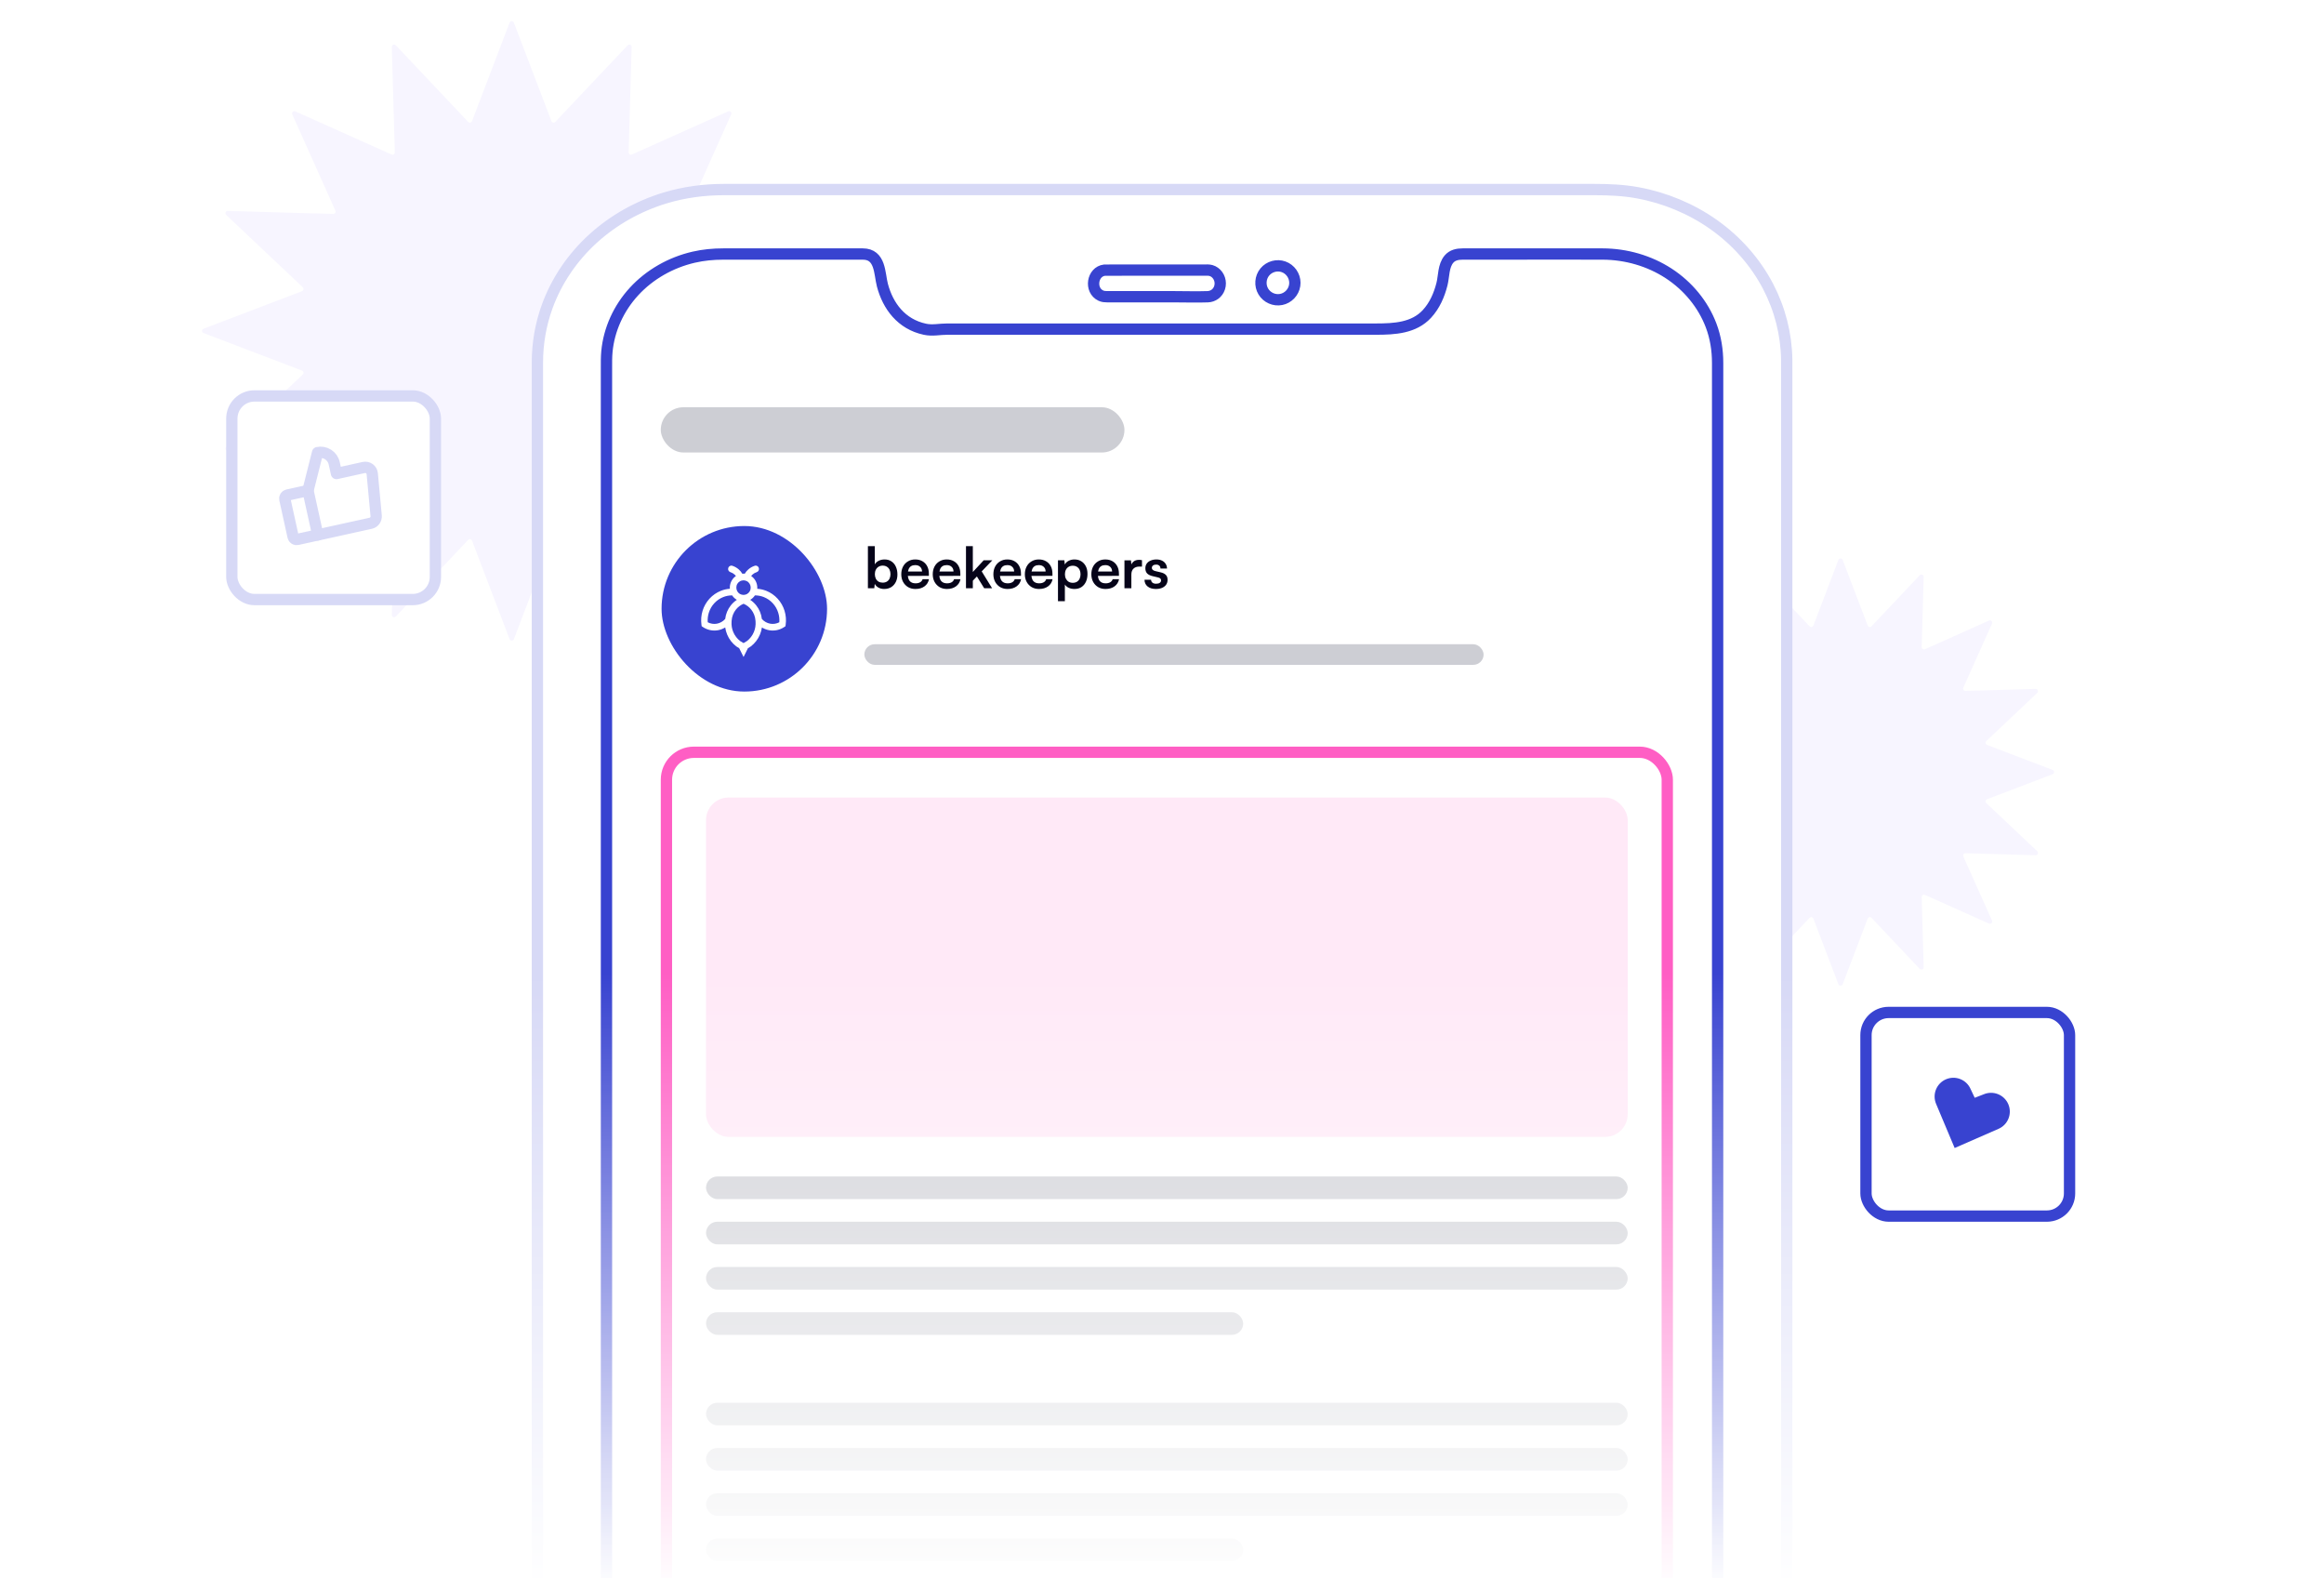
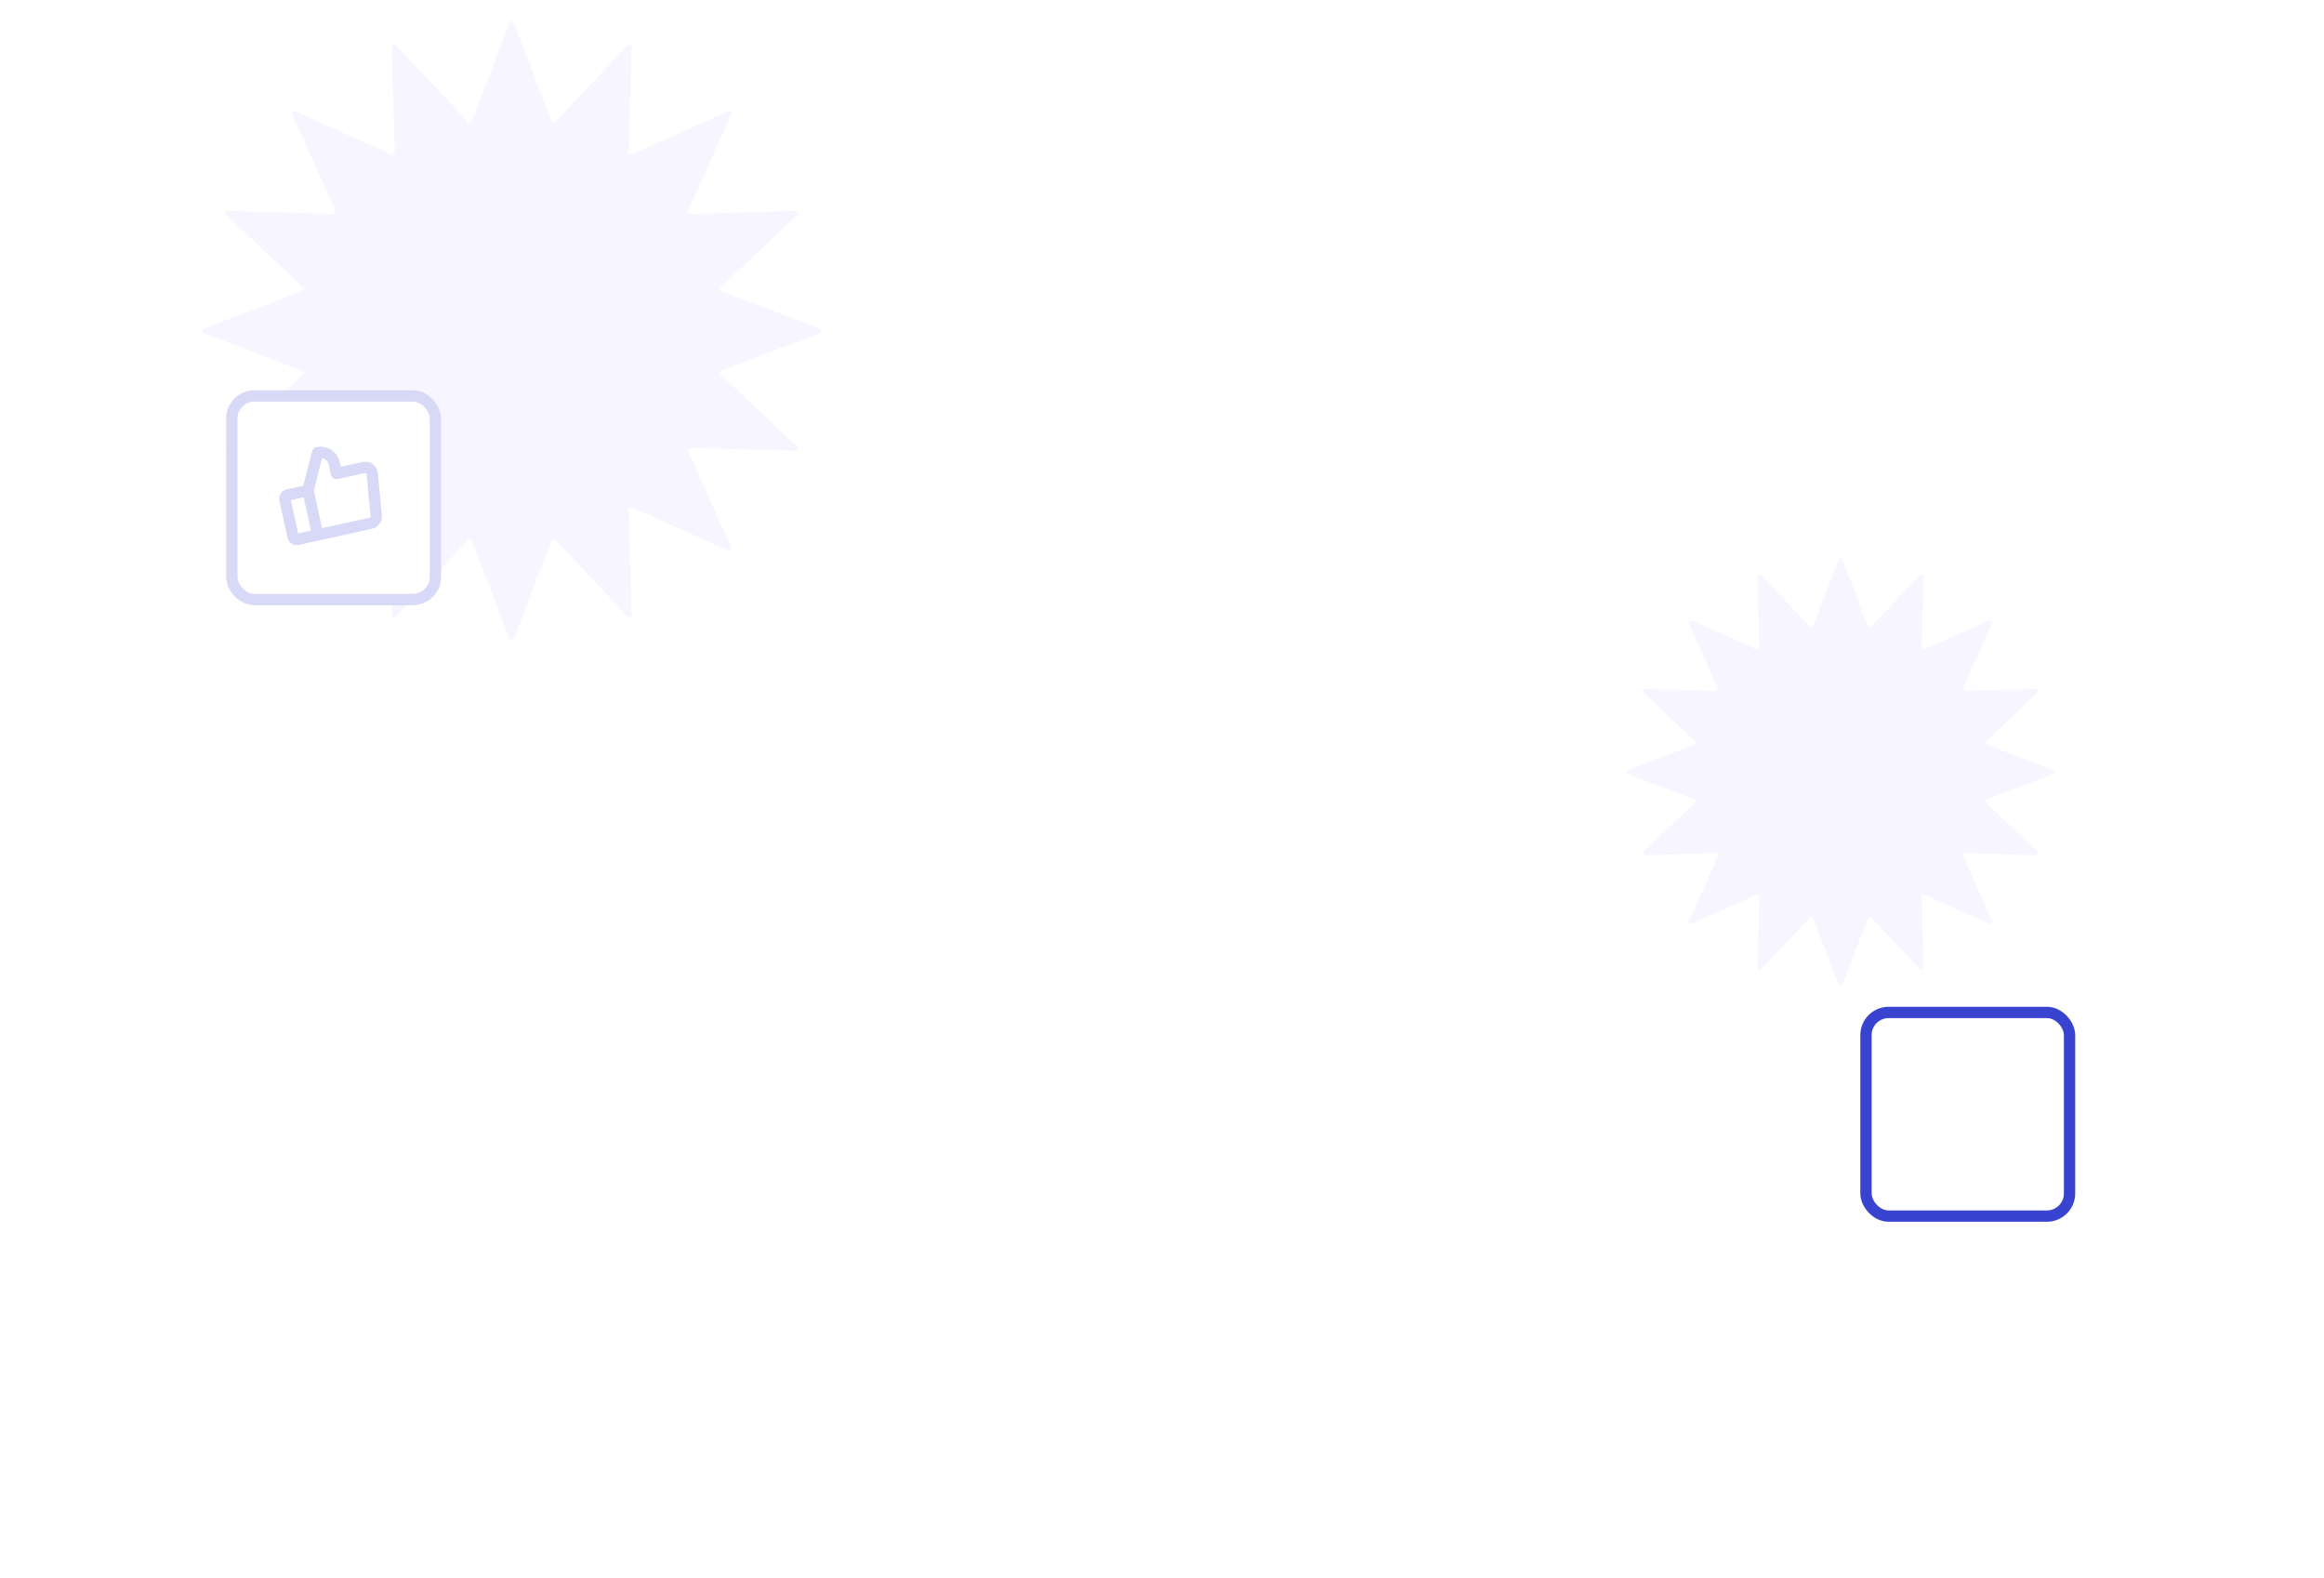
<svg xmlns="http://www.w3.org/2000/svg" width="411" height="279" viewBox="0 0 411 279" fill="none">
  <g clip-path="url(#clip0_569_7892)">
    <g filter="url(#filter0_f_569_7892)">
      <path d="M90.119 4C90.252 3.65 90.748 3.65 90.881 4L97.523 21.422C97.63 21.703 97.994 21.776 98.201 21.557L111.004 8.003C111.262 7.73 111.719 7.92 111.708 8.294L111.177 26.932C111.169 27.233 111.477 27.439 111.752 27.316L128.768 19.693C129.11 19.54 129.46 19.89 129.307 20.232L121.684 37.248C121.561 37.523 121.767 37.831 122.068 37.823L140.706 37.291C141.08 37.281 141.27 37.739 140.997 37.996L127.443 50.799C127.224 51.006 127.297 51.37 127.578 51.477L145 58.119C145.35 58.252 145.35 58.748 145 58.881L127.578 65.523C127.297 65.63 127.224 65.994 127.443 66.201L140.997 79.004C141.27 79.261 141.08 79.719 140.706 79.709L122.068 79.177C121.767 79.169 121.561 79.477 121.684 79.752L129.307 96.768C129.46 97.11 129.11 97.46 128.768 97.307L111.752 89.684C111.477 89.561 111.169 89.767 111.177 90.068L111.708 108.706C111.719 109.08 111.262 109.27 111.004 108.997L98.201 95.443C97.994 95.224 97.63 95.297 97.523 95.578L90.881 113C90.748 113.35 90.252 113.35 90.119 113L83.477 95.578C83.37 95.297 83.006 95.224 82.799 95.443L69.996 108.997C69.739 109.27 69.281 109.08 69.291 108.706L69.823 90.068C69.831 89.767 69.523 89.561 69.248 89.684L52.232 97.307C51.89 97.46 51.54 97.11 51.693 96.768L59.316 79.752C59.439 79.477 59.233 79.169 58.932 79.177L40.294 79.709C39.92 79.719 39.73 79.261 40.002 79.004L53.557 66.201C53.776 65.994 53.703 65.63 53.422 65.523L36 58.881C35.65 58.748 35.65 58.252 36 58.119L53.422 51.477C53.703 51.37 53.776 51.006 53.557 50.799L40.002 37.996C39.73 37.739 39.92 37.281 40.294 37.291L58.932 37.823C59.233 37.831 59.439 37.523 59.316 37.248L51.693 20.232C51.54 19.89 51.89 19.54 52.232 19.693L69.248 27.316C69.523 27.439 69.831 27.233 69.823 26.932L69.291 8.294C69.281 7.92 69.739 7.73 69.996 8.003L82.799 21.557C83.006 21.776 83.37 21.703 83.477 21.422L90.119 4Z" fill="#F7F5FF" />
    </g>
    <g filter="url(#filter1_f_569_7892)">
      <path d="M325.119 99C325.252 98.65 325.748 98.65 325.881 99L330.301 110.593C330.408 110.874 330.772 110.947 330.979 110.728L339.499 101.708C339.756 101.436 340.214 101.626 340.203 102L339.849 114.403C339.841 114.703 340.149 114.91 340.424 114.787L351.747 109.714C352.089 109.561 352.439 109.911 352.286 110.253L347.213 121.576C347.09 121.851 347.297 122.159 347.597 122.151L360 121.797C360.374 121.786 360.564 122.244 360.292 122.501L351.272 131.021C351.053 131.228 351.126 131.592 351.407 131.699L363 136.119C363.35 136.252 363.35 136.748 363 136.881L351.407 141.301C351.126 141.408 351.053 141.772 351.272 141.979L360.292 150.499C360.564 150.756 360.374 151.214 360 151.203L347.597 150.849C347.297 150.841 347.09 151.149 347.213 151.424L352.286 162.747C352.439 163.089 352.089 163.439 351.747 163.286L340.424 158.213C340.149 158.09 339.841 158.297 339.849 158.597L340.203 171C340.214 171.374 339.756 171.564 339.499 171.292L330.979 162.272C330.772 162.053 330.408 162.126 330.301 162.407L325.881 174C325.748 174.35 325.252 174.35 325.119 174L320.699 162.407C320.592 162.126 320.228 162.053 320.021 162.272L311.501 171.292C311.244 171.564 310.786 171.374 310.797 171L311.151 158.597C311.159 158.297 310.851 158.09 310.576 158.213L299.253 163.286C298.911 163.439 298.561 163.089 298.714 162.747L303.787 151.424C303.91 151.149 303.703 150.841 303.403 150.849L291 151.203C290.626 151.214 290.436 150.756 290.708 150.499L299.728 141.979C299.947 141.772 299.874 141.408 299.593 141.301L288 136.881C287.65 136.748 287.65 136.252 288 136.119L299.593 131.699C299.874 131.592 299.947 131.228 299.728 131.021L290.708 122.501C290.436 122.244 290.626 121.786 291 121.797L303.403 122.151C303.703 122.159 303.91 121.851 303.787 121.576L298.714 110.253C298.561 109.911 298.911 109.561 299.253 109.714L310.576 114.787C310.851 114.91 311.159 114.703 311.151 114.403L310.797 102C310.786 101.626 311.244 101.436 311.501 101.708L320.021 110.728C320.228 110.947 320.592 110.874 320.699 110.593L325.119 99Z" fill="#F7F5FF" />
    </g>
    <g clip-path="url(#clip1_569_7892)">
      <path d="M95.041 421.55C95.067 425.98 96.079 430.364 98.082 434.386C100.233 438.702 103.473 442.52 107.478 445.469C111.409 448.363 116.057 450.392 120.958 451.354C123.57 451.867 126.203 452.011 128.862 452.011C131.742 452.011 134.621 452.011 137.502 452.011C142.635 452.011 147.768 452.011 152.901 452.011C159.604 452.011 166.308 452.011 173.011 452.011C180.638 452.011 188.267 452.011 195.894 452.011C203.81 452.011 211.725 452.011 219.641 452.011C227.162 452.011 234.683 452.011 242.204 452.011C248.635 452.011 255.067 452.011 261.499 452.011C266.252 452.011 271.006 452.011 275.759 452.011C278.132 452.011 280.505 452.011 282.879 452.011C286.254 452.011 289.591 451.61 292.826 450.692C297.651 449.324 302.12 446.904 305.781 443.667C309.458 440.415 312.298 436.376 314.027 431.933C315.33 428.584 315.976 425.044 315.984 421.483C315.986 420.665 315.984 419.847 315.984 419.03C315.984 417.11 315.984 415.189 315.984 413.269C315.984 410.338 315.984 407.407 315.984 404.476C315.984 400.641 315.984 396.805 315.984 392.969C315.984 388.358 315.984 383.747 315.984 379.136C315.984 373.8 315.984 368.464 315.984 363.128C315.984 357.193 315.984 351.258 315.984 345.322C315.984 338.889 315.984 332.457 315.984 326.024C315.984 319.234 315.984 312.444 315.984 305.654C315.984 298.534 315.984 291.413 315.984 284.293C315.984 276.981 315.984 269.668 315.984 262.356C315.984 254.974 315.984 247.591 315.984 240.209C315.984 232.839 315.984 225.468 315.984 218.098C315.984 210.82 315.984 203.543 315.984 196.266C315.984 189.204 315.984 182.142 315.984 175.08C315.984 168.371 315.984 161.663 315.984 154.954C315.984 148.627 315.984 142.299 315.984 135.971C315.984 130.165 315.984 124.358 315.984 118.551C315.984 113.368 315.984 108.183 315.984 102.999C315.984 98.563 315.984 94.126 315.984 89.689C315.984 86.052 315.984 82.415 315.984 78.777C315.984 76.068 315.984 73.359 315.984 70.65C315.984 68.975 315.984 67.3 315.984 65.624C315.984 64.922 315.991 64.218 315.98 63.516C315.908 59.076 314.784 54.664 312.705 50.669C310.463 46.363 307.126 42.571 303.032 39.683C299.094 36.906 294.491 34.98 289.647 34.088C287.109 33.62 284.557 33.512 281.98 33.512C279.002 33.512 276.024 33.512 273.045 33.512C267.839 33.512 262.633 33.512 257.427 33.512C250.696 33.512 243.964 33.512 237.234 33.512C229.564 33.512 221.893 33.512 214.223 33.512C206.311 33.512 198.398 33.512 190.485 33.512C182.993 33.512 175.5 33.512 168.008 33.512C161.629 33.512 155.25 33.512 148.872 33.512C144.198 33.512 139.523 33.512 134.849 33.512C132.58 33.512 130.311 33.512 128.042 33.512C124.514 33.512 121.019 33.973 117.658 34.987C112.873 36.431 108.475 38.909 104.875 42.185C101.225 45.507 98.436 49.632 96.79 54.134C95.621 57.334 95.046 60.69 95.04 64.068C95.038 64.927 95.04 65.784 95.04 66.642C95.04 68.607 95.04 70.571 95.04 72.535C95.04 75.502 95.04 78.47 95.04 81.437C95.04 85.306 95.04 89.174 95.04 93.042C95.04 97.682 95.04 102.322 95.04 106.962C95.04 112.322 95.04 117.683 95.04 123.044C95.04 129 95.04 134.956 95.04 140.913C95.04 147.344 95.04 153.776 95.04 160.207C95.04 167.028 95.04 173.85 95.04 180.671C95.04 187.801 95.04 194.93 95.04 202.06C95.04 209.377 95.04 216.695 95.04 224.013C95.04 231.376 95.04 238.739 95.04 246.102C95.04 253.491 95.04 260.879 95.04 268.267C95.04 275.538 95.04 282.809 95.04 290.081C95.04 297.132 95.04 304.184 95.04 311.235C95.04 317.93 95.04 324.625 95.04 331.319C95.04 337.629 95.04 343.939 95.04 350.248C95.04 356.033 95.04 361.818 95.04 367.603C95.04 372.747 95.04 377.892 95.04 383.038C95.04 387.458 95.04 391.878 95.04 396.299C95.04 399.903 95.04 403.506 95.04 407.11C95.04 409.781 95.04 412.452 95.04 415.123C95.04 416.755 95.04 418.386 95.04 420.017C95.041 420.528 95.041 421.039 95.041 421.55Z" fill="white" stroke="#D7D9F6" stroke-width="2" stroke-miterlimit="10" stroke-linecap="round" stroke-linejoin="round" />
      <path d="M229 49.999C228.999 48.745 228.19 47.595 227.009 47.172C225.829 46.749 224.472 47.124 223.676 48.093C222.88 49.063 222.776 50.466 223.421 51.541C224.065 52.617 225.35 53.188 226.581 52.944C227.807 52.701 228.776 51.69 228.965 50.454C228.988 50.304 229 50.151 229 49.999Z" stroke="#3843D0" stroke-width="2" stroke-miterlimit="10" stroke-linecap="round" stroke-linejoin="round" />
      <path d="M215.803 50.106C215.803 49.05 215.119 48.099 214.165 47.829C213.78 47.721 213.376 47.751 212.982 47.751C211.93 47.751 210.878 47.751 209.826 47.751C206.67 47.751 203.515 47.751 200.36 47.751C198.715 47.751 196.855 47.751 195.34 47.763C193.151 48.014 192.659 51.311 194.681 52.261C195.045 52.432 195.415 52.459 195.804 52.461C196.656 52.464 197.509 52.461 198.361 52.461C201.462 52.461 204.563 52.461 207.664 52.461C209.633 52.461 211.616 52.531 213.584 52.461C214.528 52.427 215.373 51.842 215.685 50.864C215.763 50.62 215.803 50.363 215.803 50.106Z" stroke="#3843D0" stroke-width="2" stroke-miterlimit="10" stroke-linecap="round" stroke-linejoin="round" />
      <path d="M152.58 44.911C146.885 44.911 141.19 44.911 135.496 44.911C132.964 44.911 130.432 44.91 127.9 44.911C126.139 44.912 124.398 45.074 122.687 45.469C118.6 46.41 114.874 48.552 112.138 51.525C109.401 54.499 107.702 58.253 107.334 62.153C107.241 63.131 107.255 64.109 107.255 65.09C107.255 66.596 107.255 68.101 107.255 69.607C107.255 72.109 107.255 74.613 107.255 77.115C107.255 80.531 107.255 83.947 107.255 87.362C107.255 91.589 107.255 95.816 107.255 100.042C107.255 104.969 107.255 109.896 107.255 114.823C107.255 120.365 107.255 125.908 107.255 131.451C107.255 137.531 107.255 143.612 107.255 149.692C107.255 156.2 107.255 162.707 107.255 169.215C107.255 176.034 107.255 182.853 107.255 189.673C107.255 196.726 107.255 203.78 107.255 210.833C107.255 218.065 107.255 225.297 107.255 232.529C107.255 239.765 107.255 247 107.255 254.235C107.255 261.418 107.255 268.601 107.255 275.784C107.255 282.819 107.255 289.854 107.255 296.889C107.255 303.718 107.255 310.548 107.255 317.377C107.255 323.829 107.255 330.28 107.255 336.732C107.255 342.749 107.255 348.767 107.255 354.785C107.255 360.273 107.255 365.761 107.255 371.249C107.255 376.138 107.255 381.026 107.255 385.915C107.255 390.054 107.255 394.194 107.255 398.333C107.255 401.656 107.255 404.98 107.255 408.303C107.255 410.721 107.255 413.139 107.255 415.556C107.255 416.962 107.255 418.367 107.255 419.773C107.255 421.048 107.277 422.314 107.482 423.581C108.105 427.432 110.026 431.061 112.929 433.869C115.844 436.69 119.693 438.627 123.829 439.348C125.81 439.693 127.79 439.674 129.791 439.674C133.059 439.674 136.327 439.674 139.595 439.674C144.914 439.674 150.233 439.674 155.552 439.674C162.322 439.674 169.091 439.674 175.861 439.674C183.442 439.674 191.023 439.674 198.603 439.674C206.348 439.674 214.093 439.674 221.837 439.674C229.145 439.674 236.452 439.674 243.759 439.674C250.039 439.674 256.318 439.674 262.597 439.674C267.155 439.674 271.713 439.674 276.27 439.674C278.524 439.674 280.776 439.674 283.029 439.674C286.124 439.674 289.15 439.137 291.968 437.927C295.803 436.28 299.03 433.512 301.115 430.098C302.86 427.242 303.751 424.001 303.763 420.72C303.766 419.961 303.763 419.202 303.763 418.443C303.763 416.621 303.763 414.798 303.763 412.977C303.763 410.168 303.763 407.36 303.763 404.551C303.763 400.883 303.763 397.216 303.763 393.548C303.763 389.103 303.763 384.659 303.763 380.214C303.763 375.073 303.763 369.932 303.763 364.79C303.763 359.06 303.763 353.329 303.763 347.598C303.763 341.392 303.763 335.186 303.763 328.98C303.763 322.379 303.763 315.777 303.763 309.176C303.763 302.255 303.763 295.334 303.763 288.413C303.763 281.286 303.763 274.16 303.763 267.033C303.763 259.818 303.763 252.602 303.763 245.386C303.763 238.157 303.763 230.928 303.763 223.699C303.763 216.512 303.763 209.324 303.763 202.137C303.763 195.168 303.763 188.199 303.763 181.229C303.763 174.533 303.763 167.836 303.763 161.14C303.763 154.811 303.763 148.483 303.763 142.154C303.763 136.258 303.763 130.361 303.763 124.465C303.763 119.163 303.763 113.859 303.763 108.557C303.763 103.908 303.763 99.26 303.763 94.611C303.763 90.713 303.763 86.814 303.763 82.915C303.763 79.847 303.763 76.779 303.763 73.711C303.763 71.603 303.763 69.495 303.763 67.387C303.763 66.316 303.763 65.245 303.763 64.172C303.763 61.904 303.418 59.671 302.605 57.526C301.199 53.822 298.544 50.574 295.082 48.323C291.672 46.106 287.583 44.927 283.427 44.91C277.693 44.887 271.958 44.91 266.224 44.91C263.713 44.91 261.201 44.908 258.689 44.91C257.744 44.912 256.855 45.092 256.244 45.821C255.247 47.01 255.367 48.824 255.015 50.222C254.535 52.125 253.732 54.012 252.346 55.508C250.052 57.984 246.67 58.186 243.332 58.186C237.244 58.186 231.155 58.186 225.066 58.186C218.887 58.186 212.707 58.186 206.527 58.186C203.39 58.186 200.252 58.186 197.114 58.186C189.749 58.186 182.383 58.186 175.016 58.186C172.519 58.186 170.023 58.186 167.527 58.186C166.145 58.186 164.922 58.5 163.565 58.208C159.402 57.315 157.028 54.106 156.053 50.414C155.512 48.365 155.749 44.907 152.58 44.911Z" stroke="#3843D0" stroke-width="2" stroke-miterlimit="10" stroke-linecap="round" stroke-linejoin="round" />
      <rect x="117.859" y="133" width="177" height="185" rx="4.853" stroke="#FF5EC4" stroke-width="2" />
      <rect x="117" y="93" width="29.266" height="29.266" rx="14.633" fill="#3843D0" />
      <path d="M154.619 104H153.489V96.56H154.709V99.78C154.869 99.5 155.103 99.287 155.409 99.14C155.716 98.987 156.059 98.91 156.439 98.91C156.913 98.91 157.316 99.023 157.649 99.25C157.989 99.47 158.249 99.78 158.429 100.18C158.616 100.58 158.709 101.043 158.709 101.57C158.709 102.07 158.613 102.513 158.419 102.9C158.226 103.287 157.953 103.59 157.599 103.81C157.246 104.023 156.833 104.13 156.359 104.13C155.993 104.13 155.659 104.05 155.359 103.89C155.066 103.73 154.846 103.51 154.699 103.23L154.619 104ZM154.719 101.51C154.719 101.803 154.776 102.067 154.889 102.3C155.003 102.527 155.163 102.703 155.369 102.83C155.583 102.95 155.829 103.01 156.109 103.01C156.396 103.01 156.643 102.947 156.849 102.82C157.056 102.693 157.213 102.517 157.319 102.29C157.426 102.063 157.479 101.803 157.479 101.51C157.479 101.217 157.426 100.957 157.319 100.73C157.213 100.503 157.056 100.327 156.849 100.2C156.643 100.067 156.396 100 156.109 100C155.829 100 155.583 100.067 155.369 100.2C155.163 100.327 155.003 100.503 154.889 100.73C154.776 100.95 154.719 101.21 154.719 101.51ZM161.891 104.13C161.404 104.13 160.971 104.02 160.591 103.8C160.217 103.573 159.924 103.267 159.711 102.88C159.497 102.487 159.391 102.037 159.391 101.53C159.391 101.017 159.494 100.563 159.701 100.17C159.907 99.777 160.197 99.47 160.571 99.25C160.944 99.023 161.371 98.91 161.851 98.91C162.351 98.91 162.781 99.017 163.141 99.23C163.501 99.437 163.777 99.727 163.971 100.1C164.171 100.473 164.271 100.92 164.271 101.44V101.81L160.031 101.82L160.051 101.04H163.061C163.061 100.7 162.951 100.427 162.731 100.22C162.517 100.013 162.227 99.91 161.861 99.91C161.574 99.91 161.331 99.97 161.131 100.09C160.937 100.21 160.791 100.39 160.691 100.63C160.591 100.87 160.541 101.163 160.541 101.51C160.541 102.043 160.654 102.447 160.881 102.72C161.114 102.993 161.457 103.13 161.911 103.13C162.244 103.13 162.517 103.067 162.731 102.94C162.951 102.813 163.094 102.633 163.161 102.4H164.291C164.184 102.94 163.917 103.363 163.491 103.67C163.071 103.977 162.537 104.13 161.891 104.13ZM167.457 104.13C166.971 104.13 166.537 104.02 166.157 103.8C165.784 103.573 165.491 103.267 165.277 102.88C165.064 102.487 164.957 102.037 164.957 101.53C164.957 101.017 165.061 100.563 165.267 100.17C165.474 99.777 165.764 99.47 166.137 99.25C166.511 99.023 166.937 98.91 167.417 98.91C167.917 98.91 168.347 99.017 168.707 99.23C169.067 99.437 169.344 99.727 169.537 100.1C169.737 100.473 169.837 100.92 169.837 101.44V101.81L165.597 101.82L165.617 101.04H168.627C168.627 100.7 168.517 100.427 168.297 100.22C168.084 100.013 167.794 99.91 167.427 99.91C167.141 99.91 166.897 99.97 166.697 100.09C166.504 100.21 166.357 100.39 166.257 100.63C166.157 100.87 166.107 101.163 166.107 101.51C166.107 102.043 166.221 102.447 166.447 102.72C166.681 102.993 167.024 103.13 167.477 103.13C167.811 103.13 168.084 103.067 168.297 102.94C168.517 102.813 168.661 102.633 168.727 102.4H169.857C169.751 102.94 169.484 103.363 169.057 103.67C168.637 103.977 168.104 104.13 167.457 104.13ZM172.044 104H170.834V96.56H172.044V101.13L173.964 99.06H175.494L173.614 101.02L175.454 104H174.054L172.764 101.92L172.044 102.67V104ZM178.18 104.13C177.693 104.13 177.26 104.02 176.88 103.8C176.507 103.573 176.213 103.267 176 102.88C175.787 102.487 175.68 102.037 175.68 101.53C175.68 101.017 175.783 100.563 175.99 100.17C176.197 99.777 176.487 99.47 176.86 99.25C177.233 99.023 177.66 98.91 178.14 98.91C178.64 98.91 179.07 99.017 179.43 99.23C179.79 99.437 180.067 99.727 180.26 100.1C180.46 100.473 180.56 100.92 180.56 101.44V101.81L176.32 101.82L176.34 101.04H179.35C179.35 100.7 179.24 100.427 179.02 100.22C178.807 100.013 178.517 99.91 178.15 99.91C177.863 99.91 177.62 99.97 177.42 100.09C177.227 100.21 177.08 100.39 176.98 100.63C176.88 100.87 176.83 101.163 176.83 101.51C176.83 102.043 176.943 102.447 177.17 102.72C177.403 102.993 177.747 103.13 178.2 103.13C178.533 103.13 178.807 103.067 179.02 102.94C179.24 102.813 179.383 102.633 179.45 102.4H180.58C180.473 102.94 180.207 103.363 179.78 103.67C179.36 103.977 178.827 104.13 178.18 104.13ZM183.746 104.13C183.26 104.13 182.826 104.02 182.446 103.8C182.073 103.573 181.78 103.267 181.566 102.88C181.353 102.487 181.246 102.037 181.246 101.53C181.246 101.017 181.35 100.563 181.556 100.17C181.763 99.777 182.053 99.47 182.426 99.25C182.8 99.023 183.226 98.91 183.706 98.91C184.206 98.91 184.636 99.017 184.996 99.23C185.356 99.437 185.633 99.727 185.826 100.1C186.026 100.473 186.126 100.92 186.126 101.44V101.81L181.886 101.82L181.906 101.04H184.916C184.916 100.7 184.806 100.427 184.586 100.22C184.373 100.013 184.083 99.91 183.716 99.91C183.43 99.91 183.186 99.97 182.986 100.09C182.793 100.21 182.646 100.39 182.546 100.63C182.446 100.87 182.396 101.163 182.396 101.51C182.396 102.043 182.51 102.447 182.736 102.72C182.97 102.993 183.313 103.13 183.766 103.13C184.1 103.13 184.373 103.067 184.586 102.94C184.806 102.813 184.95 102.633 185.016 102.4H186.146C186.04 102.94 185.773 103.363 185.346 103.67C184.926 103.977 184.393 104.13 183.746 104.13ZM187.103 106.29V99.06H188.233L188.313 99.81C188.459 99.523 188.686 99.303 188.993 99.15C189.299 98.99 189.636 98.91 190.003 98.91C190.476 98.91 190.883 99.017 191.223 99.23C191.569 99.443 191.839 99.74 192.033 100.12C192.226 100.5 192.323 100.95 192.323 101.47C192.323 101.983 192.233 102.44 192.053 102.84C191.873 103.24 191.609 103.557 191.263 103.79C190.923 104.017 190.506 104.13 190.013 104.13C189.646 104.13 189.309 104.06 189.003 103.92C188.703 103.78 188.476 103.587 188.323 103.34V106.29H187.103ZM188.333 101.53C188.333 101.823 188.389 102.083 188.503 102.31C188.616 102.537 188.776 102.717 188.983 102.85C189.196 102.977 189.443 103.04 189.723 103.04C190.009 103.04 190.256 102.977 190.463 102.85C190.669 102.717 190.826 102.537 190.933 102.31C191.039 102.083 191.093 101.823 191.093 101.53C191.093 101.237 191.039 100.977 190.933 100.75C190.826 100.523 190.669 100.347 190.463 100.22C190.256 100.087 190.009 100.02 189.723 100.02C189.443 100.02 189.196 100.083 188.983 100.21C188.776 100.337 188.616 100.513 188.503 100.74C188.389 100.967 188.333 101.23 188.333 101.53ZM195.504 104.13C195.017 104.13 194.584 104.02 194.204 103.8C193.831 103.573 193.537 103.267 193.324 102.88C193.111 102.487 193.004 102.037 193.004 101.53C193.004 101.017 193.107 100.563 193.314 100.17C193.521 99.777 193.811 99.47 194.184 99.25C194.557 99.023 194.984 98.91 195.464 98.91C195.964 98.91 196.394 99.017 196.754 99.23C197.114 99.437 197.391 99.727 197.584 100.1C197.784 100.473 197.884 100.92 197.884 101.44V101.81L193.644 101.82L193.664 101.04H196.674C196.674 100.7 196.564 100.427 196.344 100.22C196.131 100.013 195.841 99.91 195.474 99.91C195.187 99.91 194.944 99.97 194.744 100.09C194.551 100.21 194.404 100.39 194.304 100.63C194.204 100.87 194.154 101.163 194.154 101.51C194.154 102.043 194.267 102.447 194.494 102.72C194.727 102.993 195.071 103.13 195.524 103.13C195.857 103.13 196.131 103.067 196.344 102.94C196.564 102.813 196.707 102.633 196.774 102.4H197.904C197.797 102.94 197.531 103.363 197.104 103.67C196.684 103.977 196.151 104.13 195.504 104.13ZM201.96 99.04V100.17H201.51C201.064 100.17 200.714 100.29 200.46 100.53C200.207 100.763 200.08 101.12 200.08 101.6V104H198.86V99.07H200.01L200.11 100.09H199.99C200.057 99.763 200.214 99.497 200.46 99.29C200.707 99.083 201.027 98.98 201.42 98.98C201.507 98.98 201.594 98.983 201.68 98.99C201.767 98.997 201.86 99.013 201.96 99.04ZM202.406 102.5H203.566C203.573 102.713 203.653 102.883 203.806 103.01C203.96 103.137 204.173 103.2 204.446 103.2C204.74 103.2 204.96 103.147 205.106 103.04C205.26 102.933 205.336 102.79 205.336 102.61C205.336 102.49 205.296 102.383 205.216 102.29C205.136 102.197 204.986 102.127 204.766 102.08L203.876 101.87C203.43 101.77 203.096 101.61 202.876 101.39C202.663 101.163 202.556 100.853 202.556 100.46C202.556 100.14 202.64 99.863 202.806 99.63C202.98 99.397 203.213 99.22 203.506 99.1C203.8 98.973 204.136 98.91 204.516 98.91C204.883 98.91 205.206 98.977 205.486 99.11C205.766 99.243 205.983 99.43 206.136 99.67C206.296 99.91 206.38 100.19 206.386 100.51H205.226C205.226 100.297 205.16 100.13 205.026 100.01C204.893 99.883 204.706 99.82 204.466 99.82C204.226 99.82 204.04 99.873 203.906 99.98C203.773 100.087 203.706 100.23 203.706 100.41C203.706 100.683 203.92 100.87 204.346 100.97L205.236 101.18C205.65 101.273 205.96 101.423 206.166 101.63C206.38 101.837 206.486 102.13 206.486 102.51C206.486 102.843 206.4 103.133 206.226 103.38C206.053 103.62 205.81 103.807 205.496 103.94C205.183 104.067 204.823 104.13 204.416 104.13C203.803 104.13 203.313 103.98 202.946 103.68C202.586 103.38 202.406 102.987 202.406 102.5Z" fill="#060419" />
      <rect opacity="0.5" x="152.859" y="113.901" width="109.515" height="3.641" rx="1.82" fill="#9D9EAA" />
      <rect opacity="0.5" x="116.859" y="72" width="82" height="8" rx="4" fill="#9D9EAA" />
      <rect opacity="0.5" x="124.859" y="208" width="163" height="4" rx="2" fill="#9D9EAA" />
      <rect opacity="0.5" x="124.859" y="248" width="163" height="4" rx="2" fill="#9D9EAA" />
      <rect opacity="0.5" x="124.859" y="216" width="163" height="4" rx="2" fill="#9D9EAA" />
      <rect opacity="0.5" x="124.859" y="256" width="163" height="4" rx="2" fill="#9D9EAA" />
      <rect opacity="0.5" x="124.859" y="224" width="163" height="4" rx="2" fill="#9D9EAA" />
      <rect opacity="0.5" x="124.859" y="264" width="163" height="4" rx="2" fill="#9D9EAA" />
      <rect opacity="0.5" x="124.859" y="232" width="95" height="4" rx="2" fill="#9D9EAA" />
      <rect opacity="0.5" x="124.859" y="272" width="95" height="4" rx="2" fill="#9D9EAA" />
      <rect opacity="0.4" x="124.859" y="141" width="163" height="60" rx="4" fill="#FFC8EB" />
-       <path fill-rule="evenodd" clip-rule="evenodd" d="M125.161 110.01C125.119 109.442 125.186 108.878 125.352 108.34C125.544 107.717 125.869 107.141 126.315 106.658C126.761 106.171 127.303 105.8 127.894 105.565C128.394 105.364 128.932 105.262 129.478 105.262C129.695 105.595 129.982 105.86 130.311 106.048C129.903 106.321 129.54 106.654 129.236 107.042C128.707 107.713 128.357 108.532 128.253 109.425C127.853 109.886 127.319 110.172 126.757 110.27C126.223 110.36 125.665 110.279 125.161 110.014V110.01ZM130.149 101.833C130.07 101.735 129.986 101.646 129.895 101.564C129.682 101.377 129.436 101.24 129.17 101.155C128.865 101.056 128.694 100.728 128.79 100.416C128.886 100.104 129.207 99.929 129.511 100.027C129.924 100.16 130.311 100.377 130.645 100.668C130.891 100.881 131.103 101.137 131.282 101.432C131.353 101.428 131.424 101.424 131.495 101.424C131.566 101.424 131.637 101.424 131.707 101.432C131.882 101.137 132.099 100.881 132.345 100.668C132.678 100.377 133.066 100.16 133.479 100.027C133.783 99.929 134.108 100.104 134.199 100.416C134.295 100.728 134.124 101.061 133.82 101.155C133.554 101.24 133.308 101.377 133.095 101.564C133.003 101.646 132.92 101.735 132.841 101.833C133.128 102.03 133.379 102.29 133.57 102.602C133.808 102.999 133.929 103.447 133.929 103.891C133.929 103.96 133.929 104.028 133.92 104.092C134.475 104.13 135.012 104.259 135.525 104.459C136.275 104.758 136.958 105.228 137.525 105.847C138.092 106.466 138.504 107.196 138.746 107.982C138.988 108.767 139.063 109.608 138.946 110.445L138.908 110.714L138.692 110.859C137.883 111.402 136.942 111.577 136.054 111.427C135.596 111.35 135.15 111.184 134.745 110.932C134.683 111.372 134.562 111.799 134.391 112.204C134.049 113.02 133.495 113.741 132.783 114.284C132.666 114.373 132.478 114.489 132.27 114.604L132.041 115.065L131.499 116.154L130.957 115.065L130.728 114.604C130.524 114.489 130.336 114.373 130.216 114.284C129.503 113.741 128.949 113.024 128.607 112.204C128.436 111.799 128.319 111.372 128.253 110.932C127.849 111.18 127.403 111.346 126.944 111.427C126.057 111.577 125.115 111.397 124.306 110.859L124.09 110.714L124.052 110.445C123.94 109.608 124.01 108.767 124.252 107.982C124.494 107.196 124.911 106.466 125.473 105.847C126.036 105.232 126.723 104.762 127.473 104.459C127.986 104.254 128.524 104.13 129.078 104.092C129.074 104.024 129.07 103.955 129.07 103.891C129.07 103.447 129.19 102.999 129.428 102.602C129.615 102.286 129.866 102.026 130.157 101.833H130.149ZM137.825 110.01C137.867 109.442 137.8 108.878 137.633 108.34C137.442 107.717 137.117 107.141 136.671 106.658C136.225 106.171 135.683 105.8 135.091 105.565C134.591 105.364 134.054 105.262 133.508 105.262C133.291 105.595 133.003 105.86 132.674 106.048C133.083 106.321 133.445 106.654 133.749 107.042C134.279 107.713 134.629 108.532 134.733 109.425C135.133 109.886 135.666 110.172 136.229 110.27C136.762 110.36 137.321 110.279 137.825 110.014V110.01ZM132.762 103.891C132.762 103.657 132.699 103.422 132.578 103.217C132.453 103.012 132.283 102.85 132.078 102.747C131.924 102.666 131.753 102.619 131.578 102.61C131.549 102.61 131.52 102.61 131.491 102.61C131.462 102.61 131.432 102.61 131.403 102.61C131.228 102.619 131.057 102.666 130.903 102.743C130.699 102.85 130.528 103.008 130.403 103.212C130.278 103.417 130.22 103.652 130.22 103.887C130.22 104.122 130.282 104.357 130.403 104.562C130.528 104.767 130.699 104.929 130.903 105.031C131.057 105.112 131.228 105.159 131.403 105.168C131.432 105.168 131.462 105.168 131.491 105.168C131.52 105.168 131.549 105.168 131.578 105.168C131.753 105.159 131.924 105.112 132.078 105.036C132.283 104.929 132.453 104.771 132.578 104.566C132.703 104.361 132.762 104.126 132.762 103.891ZM131.491 113.695C131.524 113.677 131.562 113.656 131.595 113.639C131.807 113.519 131.999 113.408 132.087 113.344C132.633 112.93 133.058 112.375 133.32 111.748C133.562 111.175 133.67 110.539 133.62 109.89L133.608 109.711C133.554 108.989 133.283 108.323 132.862 107.785C132.508 107.333 132.041 106.97 131.499 106.744C130.957 106.97 130.491 107.333 130.136 107.785C129.711 108.323 129.445 108.989 129.39 109.711L129.378 109.886C129.328 110.539 129.436 111.175 129.678 111.748C129.945 112.375 130.366 112.93 130.911 113.344C130.999 113.408 131.191 113.524 131.403 113.639C131.437 113.66 131.474 113.677 131.507 113.695H131.491Z" fill="white" />
    </g>
    <rect x="41" y="70" width="36" height="36" rx="4" fill="white" stroke="#D7D9F6" stroke-width="2" />
    <path d="M50.846 87.523L54.468 86.725L56.198 94.574L52.575 95.372C52.415 95.407 52.247 95.377 52.109 95.289C51.971 95.201 51.874 95.061 51.838 94.901L50.375 88.26C50.34 88.1 50.37 87.932 50.458 87.794C50.546 87.656 50.686 87.558 50.846 87.523Z" stroke="#D7D9F6" stroke-width="2" stroke-linecap="round" stroke-linejoin="round" />
    <path d="M54.471 86.725L56.159 80.023C56.8 79.882 57.47 80.001 58.023 80.354C58.575 80.707 58.965 81.265 59.106 81.906L59.505 83.717L64.335 82.653C64.507 82.615 64.684 82.614 64.856 82.65C65.027 82.686 65.189 82.759 65.331 82.862C65.472 82.966 65.59 83.098 65.677 83.251C65.763 83.403 65.816 83.573 65.832 83.747L66.523 91.192C66.55 91.492 66.468 91.791 66.29 92.034C66.112 92.277 65.852 92.447 65.558 92.512L56.2 94.574" stroke="#D7D9F6" stroke-width="2" stroke-linecap="round" stroke-linejoin="round" />
    <rect opacity="0.98" x="-2" y="172" width="416" height="107" fill="url(#paint0_linear_569_7892)" />
    <rect x="330" y="179" width="36" height="36" rx="4" fill="white" stroke="#3843D0" stroke-width="2" />
-     <path d="M345.682 202.967L353.426 199.58C354.235 199.233 354.873 198.578 355.2 197.76C355.527 196.943 355.516 196.028 355.168 195.219C354.821 194.41 354.167 193.771 353.349 193.444C352.531 193.118 351.617 193.129 350.808 193.476L349.23 194.087L348.509 192.558C348.161 191.748 347.507 191.11 346.689 190.783C345.871 190.456 344.957 190.468 344.148 190.815C343.338 191.162 342.7 191.817 342.373 192.634C342.046 193.452 342.058 194.366 342.405 195.176L345.682 202.967Z" fill="#3843D0" />
  </g>
  <defs>
    <filter id="filter0_f_569_7892" x="-18.262" y="-50.263" width="217.523" height="217.525" filterUnits="userSpaceOnUse" color-interpolation-filters="sRGB">
      <feFlood flood-opacity="0" result="BackgroundImageFix" />
      <feBlend mode="normal" in="SourceGraphic" in2="BackgroundImageFix" result="shape" />
      <feGaussianBlur stdDeviation="27" result="effect1_foregroundBlur_569_7892" />
    </filter>
    <filter id="filter1_f_569_7892" x="266.738" y="77.737" width="117.523" height="117.525" filterUnits="userSpaceOnUse" color-interpolation-filters="sRGB">
      <feFlood flood-opacity="0" result="BackgroundImageFix" />
      <feBlend mode="normal" in="SourceGraphic" in2="BackgroundImageFix" result="shape" />
      <feGaussianBlur stdDeviation="10.5" result="effect1_foregroundBlur_569_7892" />
    </filter>
    <linearGradient id="paint0_linear_569_7892" x1="206" y1="172" x2="206" y2="279" gradientUnits="userSpaceOnUse">
      <stop stop-color="white" stop-opacity="0" />
      <stop offset="1" stop-color="white" />
    </linearGradient>
    <clipPath id="clip0_569_7892">
      <rect width="411" height="279" fill="white" />
    </clipPath>
    <clipPath id="clip1_569_7892">
-       <rect width="224.175" height="271" fill="white" transform="translate(93 30)" />
-     </clipPath>
+       </clipPath>
  </defs>
</svg>